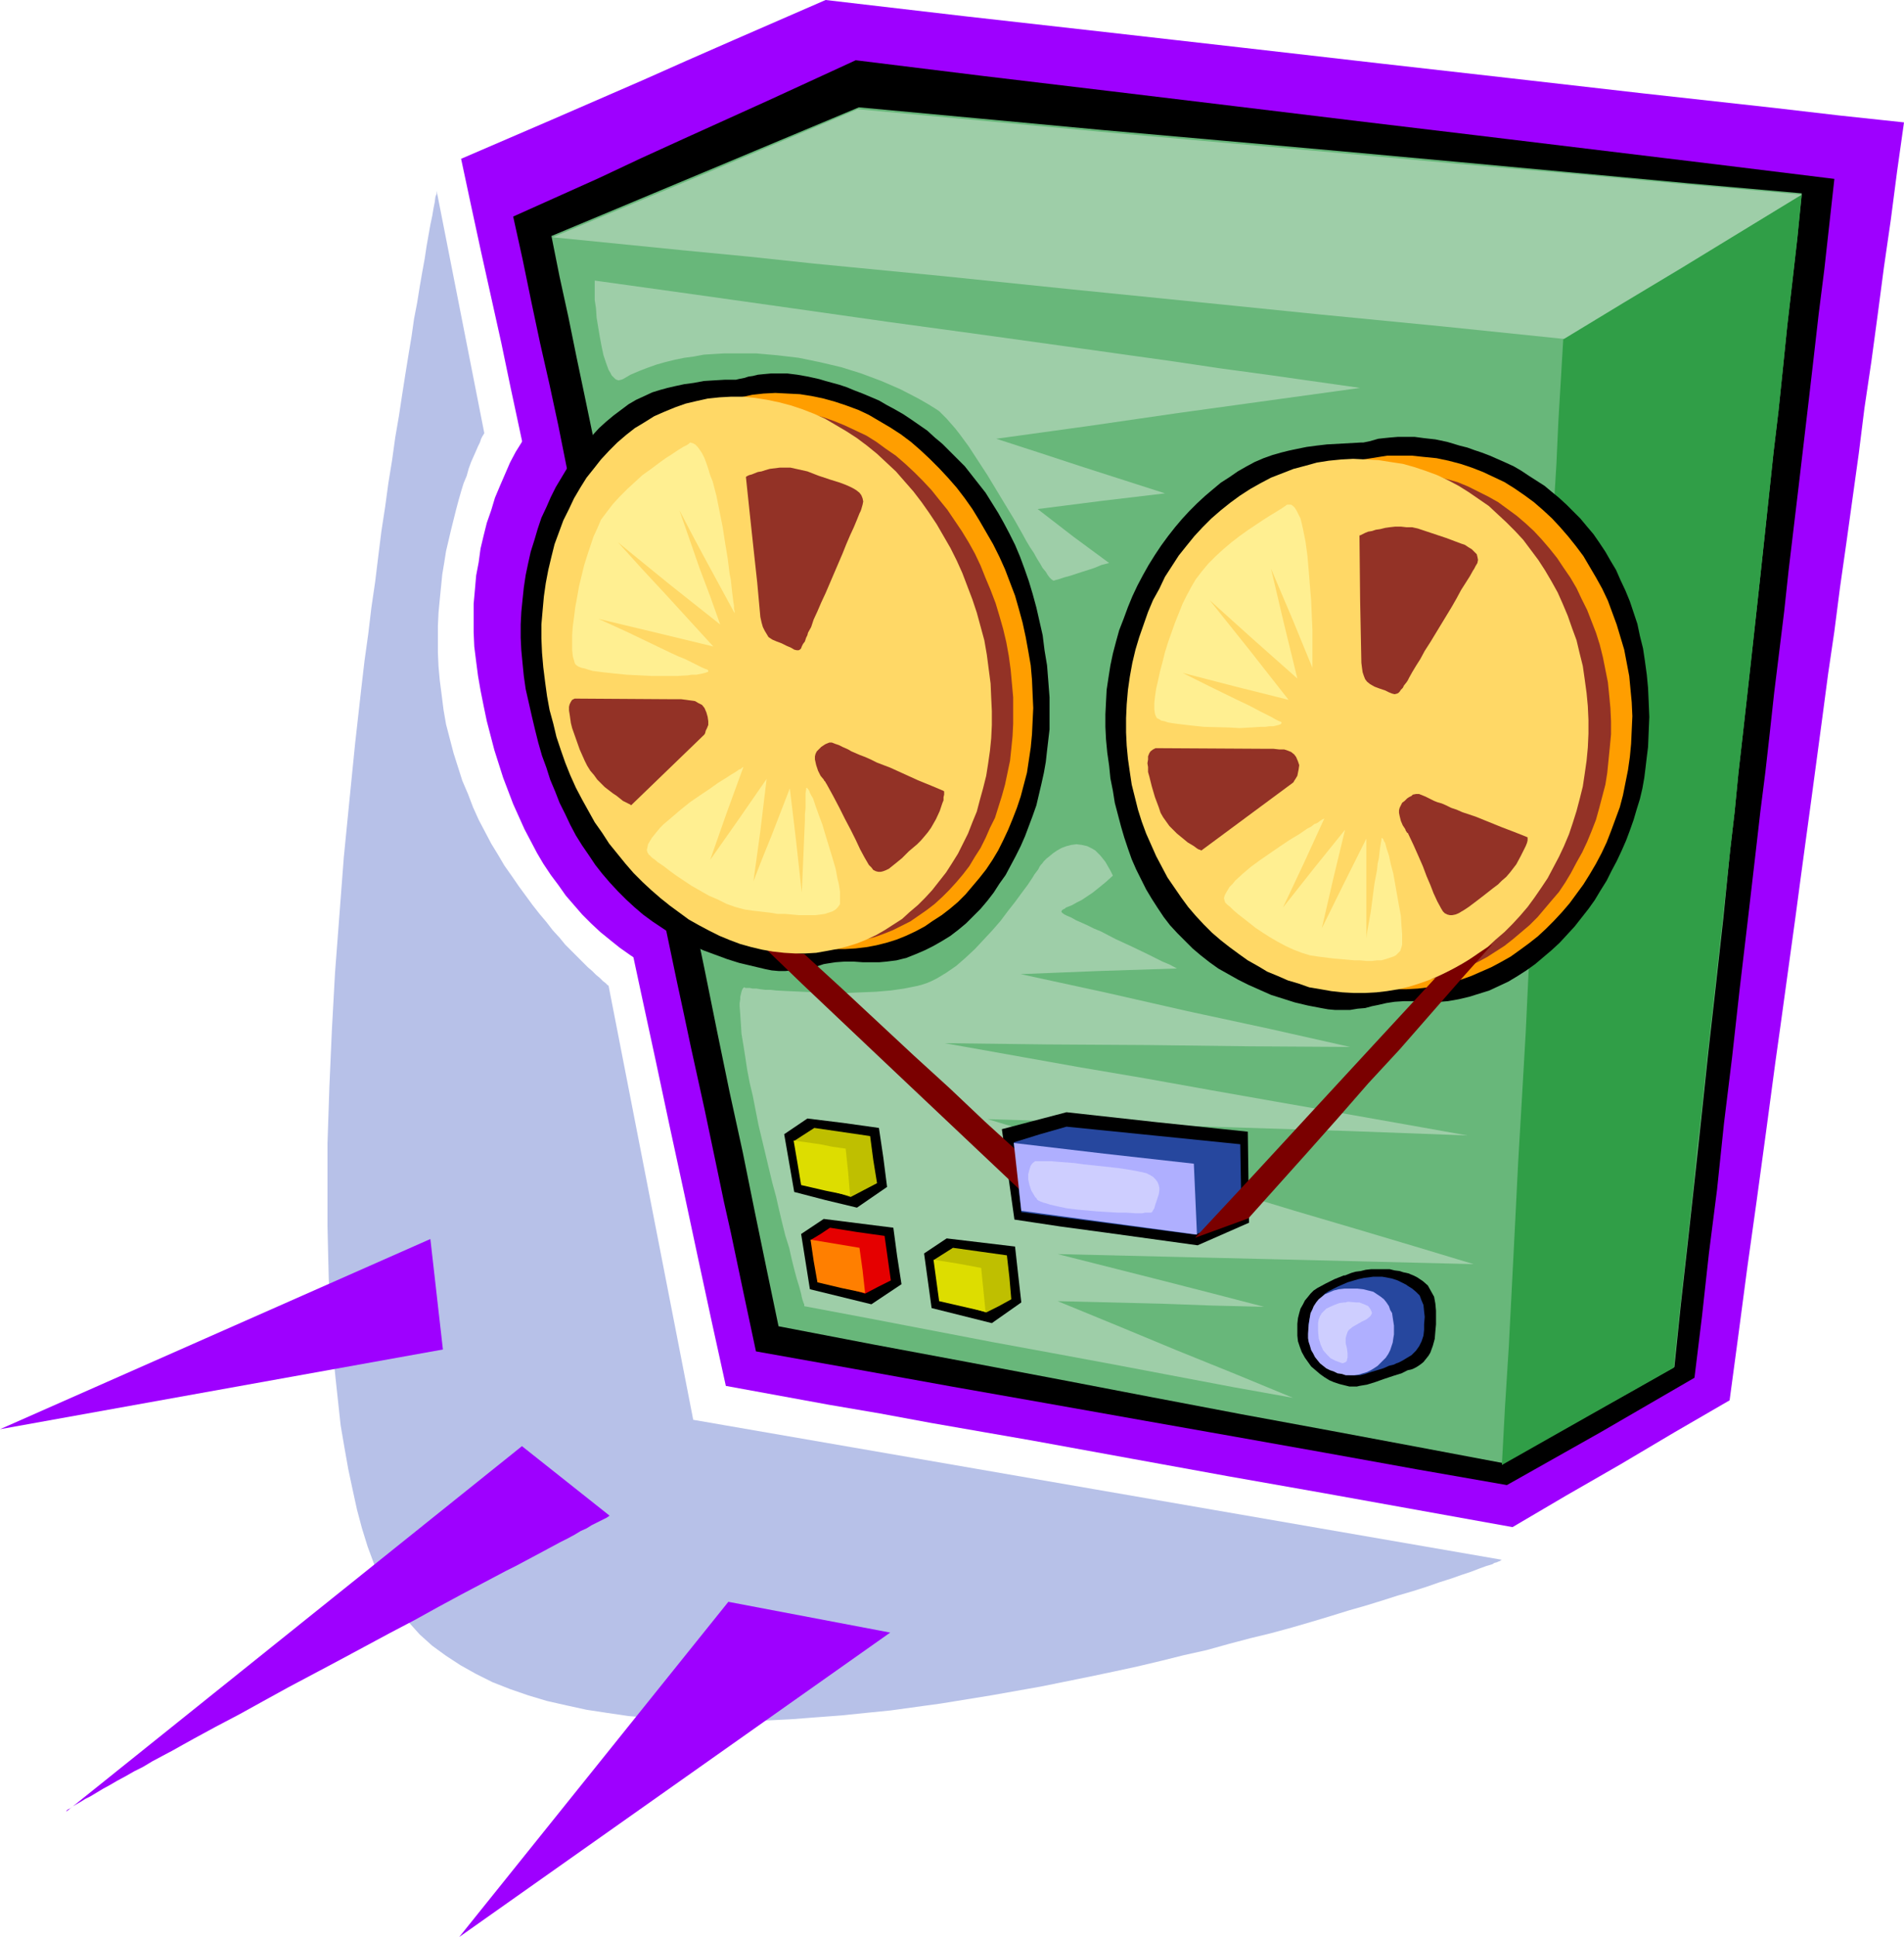
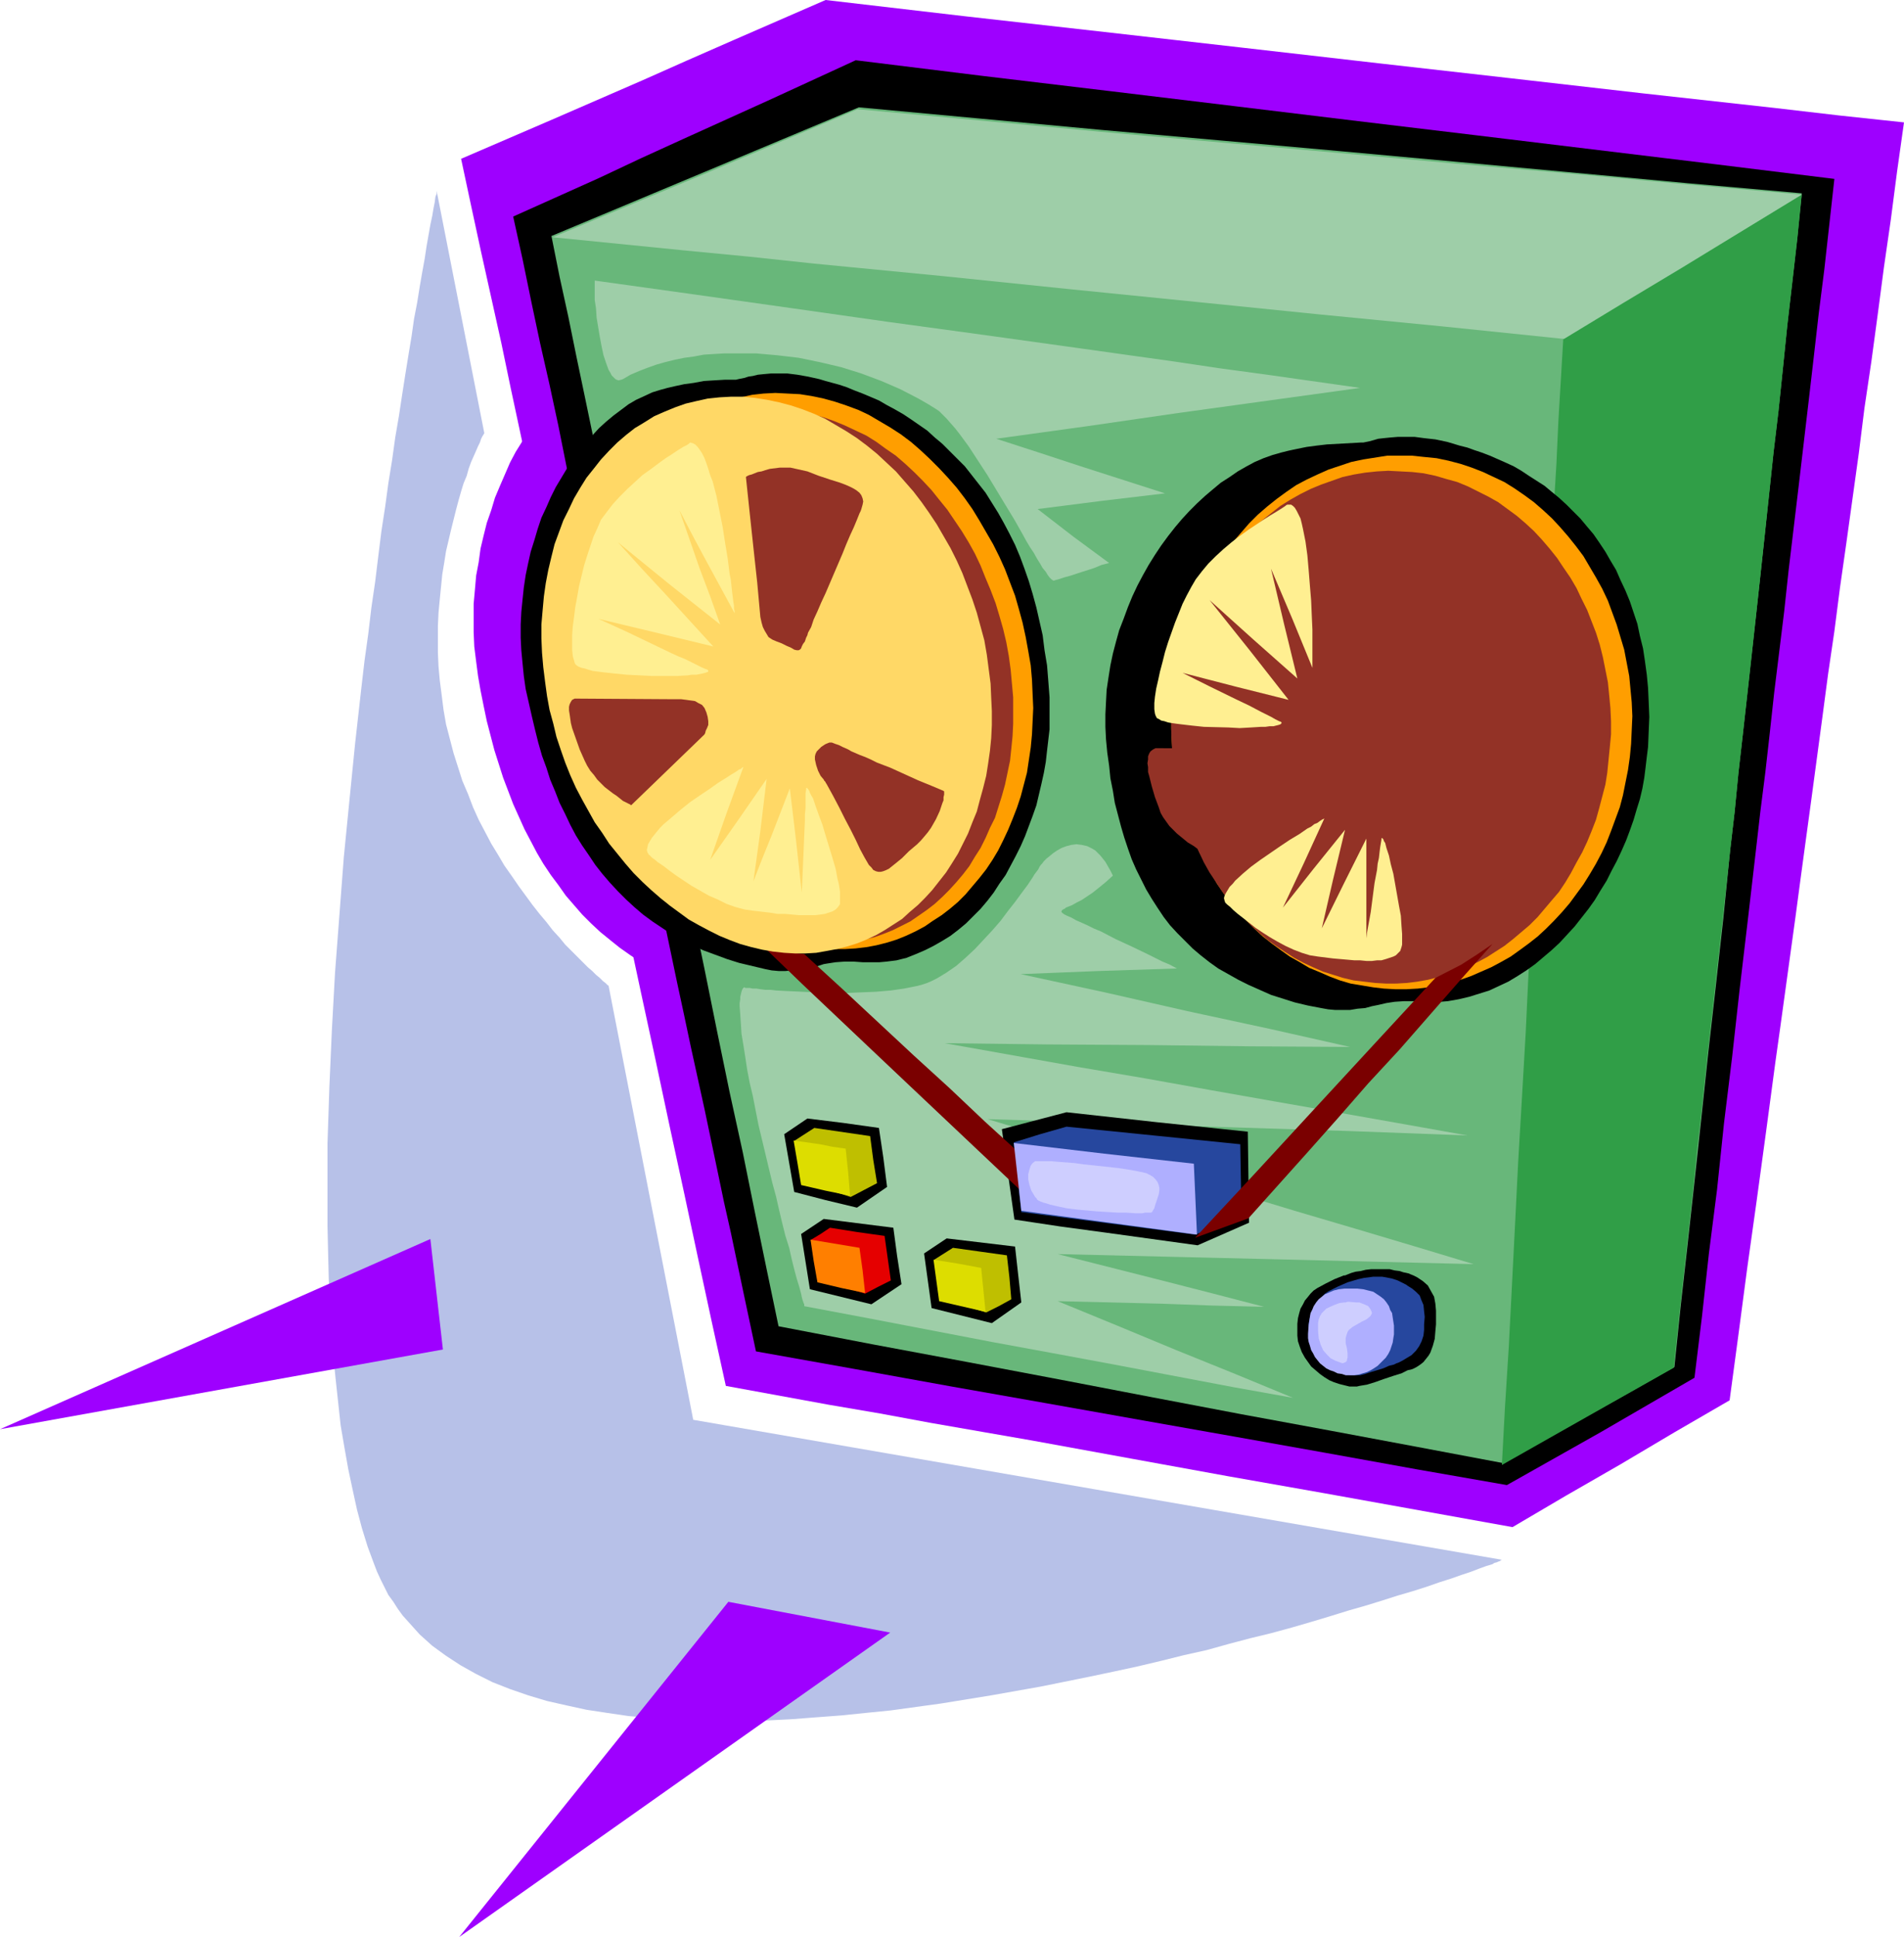
<svg xmlns="http://www.w3.org/2000/svg" xmlns:ns1="http://sodipodi.sourceforge.net/DTD/sodipodi-0.dtd" xmlns:ns2="http://www.inkscape.org/namespaces/inkscape" version="1.0" width="129.766mm" height="131.946mm" id="svg49" ns1:docname="Reel-to-Reel 8.wmf">
  <ns1:namedview id="namedview49" pagecolor="#ffffff" bordercolor="#000000" borderopacity="0.25" ns2:showpageshadow="2" ns2:pageopacity="0.0" ns2:pagecheckerboard="0" ns2:deskcolor="#d1d1d1" ns2:document-units="mm" />
  <defs id="defs1">
    <pattern id="WMFhbasepattern" patternUnits="userSpaceOnUse" width="6" height="6" x="0" y="0" />
  </defs>
  <path style="fill:#9e00ff;fill-opacity:1;fill-rule:evenodd;stroke:none" d="m 217.513,91.95 2.262,0.97 2.262,1.131 2.424,1.131 2.262,1.293 2.262,1.454 2.262,1.454 2.262,1.616 2.262,1.778 2.101,1.939 2.262,1.939 2.101,2.101 2.101,2.101 2.101,2.424 1.939,2.424 1.939,2.424 1.778,2.747 1.939,2.747 1.616,2.909 1.778,2.909 1.616,3.232 1.454,3.232 1.454,3.232 1.293,3.555 1.293,3.555 0.97,3.878 1.131,3.717 0.97,4.04 0.646,4.202 0.808,4.202 0.485,4.363 0.485,4.525 0.323,4.525 v 3.07 3.07 3.07 l -0.323,3.07 -0.323,3.232 -0.323,3.07 -0.485,3.232 -0.646,3.07 -0.808,3.07 -0.808,3.07 -0.97,3.07 -0.97,2.909 -1.131,2.909 -1.293,2.909 -1.293,2.747 -1.293,2.747 -1.616,2.586 -1.454,2.586 -1.778,2.586 -1.778,2.262 -1.778,2.262 -2.101,2.101 -1.939,1.939 -2.101,1.939 -2.262,1.778 -2.262,1.454 -2.424,1.454 -2.424,1.293 -2.424,0.97 -2.747,0.97 -2.747,0.646 -2.747,0.646 -1.939,0.162 h -2.262 l -2.424,-0.162 h -2.586 -2.424 l -2.586,0.162 -2.262,0.323 -1.131,0.162 -0.97,0.323 -1.778,0.485 -1.778,0.485 -1.939,0.323 -1.939,0.323 -1.939,0.162 -2.101,-0.162 -1.778,-0.162 -1.778,-0.323 -3.717,-0.808 -3.555,-0.97 -3.394,-0.97 -3.394,-1.293 -3.232,-1.293 -3.07,-1.454 -3.07,-1.454 -2.909,-1.616 -2.747,-1.778 -2.747,-1.939 -2.424,-1.939 -2.586,-2.101 -2.424,-2.262 -2.262,-2.262 -2.101,-2.424 -2.101,-2.424 -1.939,-2.747 -1.939,-2.586 -1.939,-2.909 -1.616,-2.747 -1.616,-3.07 -1.616,-3.07 -1.454,-3.232 -1.454,-3.232 -1.293,-3.394 -1.293,-3.394 -1.131,-3.555 -1.131,-3.555 -0.97,-3.717 -0.97,-3.717 -0.808,-3.878 -0.808,-4.04 -0.646,-3.717 -0.485,-3.717 -0.485,-3.878 -0.162,-3.717 v -3.717 -3.555 l 0.323,-3.555 0.323,-3.717 0.646,-3.394 0.485,-3.555 0.808,-3.394 0.808,-3.232 1.131,-3.232 0.97,-3.232 1.293,-3.07 2.586,-5.979 1.454,-2.747 1.616,-2.586 1.616,-2.586 1.778,-2.424 1.778,-2.424 1.939,-2.262 1.939,-1.939 1.939,-1.939 1.939,-1.939 2.101,-1.454 2.262,-1.616 2.101,-1.293 2.262,-1.131 2.101,-0.97 2.424,-0.808 1.939,-0.646 2.262,-0.646 2.586,-0.485 2.586,-0.323 2.747,-0.485 2.909,-0.323 3.07,-0.162 h 3.07 0.646 l 0.808,-0.162 0.97,-0.323 1.131,-0.323 1.293,-0.323 1.454,-0.162 1.616,-0.323 1.939,-0.162 h 2.262 l 2.424,0.162 2.586,0.162 1.616,0.323 1.454,0.162 1.616,0.485 1.778,0.323 1.778,0.485 1.939,0.646 1.939,0.485 1.939,0.808 2.262,0.808 z" id="path1" />
  <path style="fill:#9e00ff;fill-opacity:1;fill-rule:evenodd;stroke:none" d="m 212.665,0 -23.755,10.342 -11.797,5.171 -11.635,5.171 -23.432,10.181 -23.27,10.019 2.586,12.12 2.586,11.958 2.586,11.635 2.586,11.635 2.424,11.635 2.424,11.312 2.424,11.312 2.424,11.15 2.424,10.989 2.262,10.989 2.424,10.665 2.262,10.665 2.262,10.504 2.262,10.504 2.262,10.342 2.101,10.019 4.04,18.584 3.878,18.099 3.878,17.937 3.717,17.453 3.717,17.129 3.555,16.645 3.555,16.483 3.555,16.16 26.502,4.848 13.251,2.262 13.09,2.424 26.018,4.525 25.694,4.686 24.886,4.525 24.725,4.363 24.24,4.363 24.24,4.363 13.736,-8.08 14.059,-8.08 13.898,-8.242 14.221,-8.242 2.262,-16.806 2.262,-17.129 2.424,-17.291 2.424,-17.776 2.424,-18.099 1.293,-9.211 1.293,-9.373 1.293,-9.373 1.293,-9.373 1.293,-9.696 1.293,-9.534 1.454,-10.665 1.454,-10.827 1.454,-10.827 1.454,-10.989 1.616,-10.989 1.454,-11.312 1.616,-11.312 1.616,-11.635 1.616,-11.635 1.454,-11.635 1.778,-11.958 1.616,-11.958 1.616,-12.281 1.778,-12.281 1.616,-12.443 1.778,-12.605 L 473.811,29.734 457.166,27.795 423.553,24.078 389.617,20.2 355.358,16.321 320.129,12.281 284.577,8.242 248.702,4.202 Z" id="path2" />
  <path style="fill:#000000;fill-opacity:1;fill-rule:evenodd;stroke:none" d="m 220.422,15.513 -22.139,10.181 -22.139,10.019 -10.989,5.01 -10.989,5.171 -21.978,9.858 2.424,10.989 2.262,10.989 2.262,10.666 2.424,10.666 2.262,10.504 2.101,10.504 2.262,10.342 2.262,10.181 2.101,10.181 2.101,9.858 2.262,10.019 1.939,9.696 2.101,9.858 2.101,9.534 2.101,9.534 1.939,9.373 3.717,17.129 3.555,16.968 1.778,8.242 1.778,8.403 3.555,16.16 3.394,16.16 1.616,7.757 1.778,7.918 3.232,15.352 3.232,15.19 25.371,4.525 25.048,4.525 24.725,4.363 24.563,4.363 23.755,4.202 23.594,4.202 23.27,4.202 23.109,4.04 24.078,-13.574 24.24,-14.059 1.939,-15.837 1.778,-16.16 2.101,-16.483 1.778,-16.968 2.101,-17.129 1.939,-17.453 2.101,-17.776 2.101,-18.099 1.131,-9.858 1.293,-10.181 1.131,-10.019 1.131,-10.342 1.293,-10.504 1.293,-10.504 1.131,-10.504 1.293,-10.827 1.293,-10.827 1.293,-10.989 1.293,-10.989 1.293,-11.15 1.293,-11.312 1.454,-11.473 1.293,-11.635 1.293,-11.635 -30.219,-3.717 -30.704,-3.717 -30.704,-3.717 -31.027,-3.717 -31.997,-3.878 -32.158,-3.878 -32.482,-3.878 z" id="path3" />
  <path style="fill:#68b77a;fill-opacity:1;fill-rule:evenodd;stroke:none" d="m 221.23,27.633 -39.754,16.645 -39.43,16.483 2.101,10.504 2.262,10.342 2.101,10.342 2.101,10.019 4.202,20.2 2.101,9.858 2.101,9.696 1.939,9.696 2.101,9.696 3.878,18.907 3.878,18.422 1.939,9.211 1.778,9.05 3.555,16.483 3.394,16.321 3.232,15.998 3.232,15.675 3.394,15.513 3.07,15.19 3.07,14.867 3.07,14.705 24.402,4.686 24.24,4.525 23.917,4.525 23.594,4.525 22.947,4.363 22.786,4.202 22.462,4.202 22.301,4.202 21.978,-12.281 10.989,-6.141 11.15,-6.302 1.616,-15.675 1.778,-15.837 1.778,-16.16 1.778,-16.483 1.778,-16.806 1.939,-17.129 1.939,-17.453 1.778,-17.776 1.131,-9.696 0.97,-10.019 1.131,-9.858 1.131,-10.181 1.131,-10.181 1.131,-10.181 1.131,-10.342 1.131,-10.504 1.131,-10.665 1.131,-10.666 1.293,-10.827 1.131,-10.827 1.131,-11.15 1.293,-11.15 1.293,-11.312 1.131,-11.312 -29.25,-2.586 -29.573,-2.747 -29.734,-2.747 -30.058,-2.747 -30.704,-2.747 -31.027,-2.747 -31.189,-2.909 z" id="path4" />
  <path style="fill:#9ecea8;fill-opacity:1;fill-rule:evenodd;stroke:none" d="m 191.657,254.194 h 0.162 l 0.162,0.162 h 0.485 0.646 l 0.808,0.162 h 0.97 l 0.97,0.162 1.293,0.162 h 1.293 l 1.454,0.162 3.07,0.162 3.555,0.162 3.555,0.162 3.878,0.162 h 4.04 l 3.878,-0.162 3.878,-0.162 3.717,-0.323 3.394,-0.485 1.616,-0.323 1.616,-0.323 1.293,-0.323 1.454,-0.485 1.131,-0.485 1.293,-0.646 2.424,-1.454 2.586,-1.778 2.424,-2.101 2.424,-2.262 2.262,-2.424 2.262,-2.424 2.101,-2.424 1.939,-2.586 1.778,-2.262 1.778,-2.424 1.454,-1.939 1.293,-1.939 0.485,-0.808 0.485,-0.646 0.485,-0.646 0.323,-0.646 0.323,-0.485 0.323,-0.323 0.485,-0.646 0.646,-0.646 0.808,-0.646 0.97,-0.808 0.97,-0.646 1.131,-0.646 1.293,-0.485 1.293,-0.323 1.293,-0.162 1.293,0.162 1.454,0.323 1.293,0.646 0.808,0.485 0.646,0.646 0.646,0.646 0.646,0.808 0.646,0.808 0.646,1.131 0.646,1.131 0.646,1.293 -1.778,1.616 -1.778,1.454 -1.616,1.293 -1.454,0.97 -1.454,0.97 -1.293,0.646 -1.131,0.646 -0.808,0.323 -0.808,0.323 -0.323,0.323 h -0.162 l -0.485,0.323 -0.162,0.323 v 0.162 l 0.323,0.323 0.485,0.323 0.646,0.323 1.131,0.485 1.131,0.646 1.454,0.646 1.454,0.646 1.616,0.808 1.939,0.808 3.717,1.939 4.202,1.939 4.04,1.939 3.878,1.939 1.939,0.808 1.778,0.97 -20.038,0.646 -20.2,0.808 21.654,4.686 21.331,4.848 10.504,2.262 10.504,2.262 20.846,4.686 -25.856,-0.162 -26.018,-0.323 -26.179,-0.162 -26.341,-0.323 34.421,6.141 17.13,2.909 17.13,3.07 16.483,2.909 16.645,2.909 16.483,2.909 16.322,2.909 -30.381,-1.131 -30.704,-0.97 -15.514,-0.485 -15.675,-0.646 -31.35,-0.97 16.322,4.848 15.998,4.848 15.998,4.848 15.837,4.525 15.514,4.686 15.352,4.525 15.19,4.525 15.029,4.525 -26.502,-0.646 -26.502,-0.646 -13.413,-0.323 -13.574,-0.323 -27.149,-0.646 26.826,6.787 13.251,3.394 13.09,3.394 -13.251,-0.323 -13.251,-0.485 -26.664,-0.646 15.352,6.302 15.19,6.302 7.595,3.07 7.595,3.07 14.867,6.141 -15.352,-2.747 -15.352,-2.909 -15.352,-2.909 -15.675,-2.909 -15.837,-2.909 -15.998,-3.07 -15.998,-3.07 -16.322,-3.07 v 0 -0.162 -0.323 l -0.162,-0.323 -0.162,-0.485 -0.162,-0.485 -0.162,-0.646 -0.162,-0.808 -0.485,-1.778 -0.646,-2.101 -0.646,-2.424 -0.646,-2.586 -0.646,-2.909 -0.97,-3.07 -0.808,-3.232 -0.808,-3.394 -0.808,-3.555 -0.97,-3.555 -1.778,-7.434 -1.778,-7.434 -1.454,-7.434 -0.808,-3.394 -0.646,-3.394 -0.485,-3.232 -0.485,-3.07 -0.485,-2.909 -0.162,-2.586 -0.162,-2.424 -0.162,-2.101 v -0.808 l 0.162,-0.97 v -0.646 l 0.162,-0.646 0.162,-0.646 0.162,-0.485 0.162,-0.323 z" id="path5" />
  <path style="fill:#000000;fill-opacity:1;fill-rule:evenodd;stroke:none" d="m 346.147,328.368 h 0.162 0.162 l 0.808,-0.323 0.808,-0.323 1.131,-0.323 1.293,-0.162 1.293,-0.323 1.454,-0.162 h 1.293 1.778 1.616 l 1.293,0.323 1.293,0.162 0.97,0.323 0.808,0.162 0.646,0.162 0.323,0.162 0.808,0.323 0.97,0.485 1.454,0.97 1.293,1.131 0.808,1.454 0.808,1.454 0.323,1.778 0.162,1.778 v 1.939 1.616 l -0.162,1.778 -0.162,1.939 -0.485,1.778 -0.646,1.778 -0.485,0.808 -0.646,0.808 -0.646,0.808 -0.808,0.646 -0.97,0.646 -0.97,0.485 -0.485,0.162 -0.808,0.162 -0.646,0.323 -0.97,0.485 -2.101,0.646 -2.424,0.808 -2.262,0.808 -2.101,0.646 -0.97,0.162 -0.97,0.162 -0.646,0.162 h -0.485 -1.454 l -1.293,-0.323 -1.293,-0.323 -1.454,-0.485 -1.131,-0.485 -1.293,-0.808 -1.131,-0.808 -1.131,-0.97 -1.131,-0.97 -0.808,-1.131 -0.808,-1.131 -0.808,-1.454 -0.485,-1.293 -0.485,-1.454 -0.162,-1.454 v -1.616 -1.454 l 0.162,-1.454 0.323,-1.293 0.323,-1.131 0.646,-1.131 0.485,-0.97 0.808,-0.97 0.646,-0.808 0.808,-0.808 0.97,-0.646 2.101,-1.131 2.262,-1.131 z" id="path6" />
  <path style="fill:#000000;fill-opacity:1;fill-rule:evenodd;stroke:none" d="m 274.72,286.353 -16.645,4.363 1.616,11.797 1.616,11.473 11.797,1.778 11.958,1.616 23.432,3.232 6.626,-2.909 6.626,-2.909 -0.162,-11.635 -0.162,-11.797 -23.27,-2.424 z" id="path7" />
  <path style="fill:#000000;fill-opacity:1;fill-rule:evenodd;stroke:none" d="m 212.181,313.824 -5.818,3.878 1.131,7.11 1.131,7.11 15.837,3.878 7.757,-5.171 -1.131,-7.272 -0.97,-7.272 z" id="path8" />
  <path style="fill:#000000;fill-opacity:1;fill-rule:evenodd;stroke:none" d="m 207.979,287.969 -5.979,4.04 1.293,7.434 1.293,7.434 8.08,2.101 8.08,1.939 7.757,-5.333 -0.97,-7.595 -1.131,-7.595 -9.211,-1.293 z" id="path9" />
  <path style="fill:#000000;fill-opacity:1;fill-rule:evenodd;stroke:none" d="m 243.854,318.834 -5.818,3.878 1.939,14.059 15.514,3.878 7.595,-5.333 -0.808,-7.11 -0.808,-7.272 z" id="path10" />
  <path style="fill:#26479e;fill-opacity:1;fill-rule:evenodd;stroke:none" d="m 274.72,290.069 -6.787,1.939 -6.787,2.101 0.97,9.05 0.97,8.888 22.462,2.909 22.301,2.909 5.979,-2.262 5.979,-2.262 -0.162,-9.373 -0.162,-9.373 -22.301,-2.262 z" id="path11" />
  <path style="fill:#e50000;fill-opacity:1;fill-rule:evenodd;stroke:none" d="m 213.797,316.087 -2.424,1.616 -2.424,1.454 2.101,10.342 11.797,3.555 3.394,-1.778 3.232,-1.616 -1.616,-11.473 -6.949,-0.97 z" id="path12" />
  <path style="fill:#bfbf00;fill-opacity:1;fill-rule:evenodd;stroke:none" d="m 209.757,290.393 -5.01,3.232 1.131,5.333 0.97,5.333 12.282,3.878 3.394,-1.778 3.394,-1.778 -0.97,-5.979 -0.808,-6.141 z" id="path13" />
  <path style="fill:#bfbf00;fill-opacity:1;fill-rule:evenodd;stroke:none" d="m 245.47,321.258 -4.848,3.07 0.97,5.01 0.808,5.01 5.818,1.778 5.818,1.778 3.232,-1.616 3.232,-1.778 -0.485,-5.656 -0.646,-5.656 -6.949,-0.97 z" id="path14" />
  <path style="fill:#000000;fill-opacity:1;fill-rule:evenodd;stroke:none" d="m 222.2,101.322 4.202,1.778 1.939,1.131 2.101,1.131 2.262,1.293 1.939,1.293 2.101,1.454 2.101,1.454 1.939,1.778 1.939,1.616 1.939,1.939 1.939,1.939 1.939,1.939 1.778,2.262 1.778,2.262 1.778,2.262 1.616,2.586 1.616,2.586 1.454,2.586 1.454,2.747 1.454,2.909 1.293,3.07 1.131,3.07 1.131,3.232 0.97,3.232 0.97,3.555 0.808,3.555 0.808,3.555 0.485,3.878 0.646,3.878 0.323,4.04 0.323,4.202 v 2.747 2.747 2.747 l -0.323,2.747 -0.323,2.747 -0.323,2.909 -0.485,2.747 -0.646,2.909 -0.646,2.747 -0.646,2.747 -0.97,2.747 -0.97,2.586 -0.97,2.586 -1.131,2.586 -1.293,2.586 -1.293,2.424 -1.293,2.424 -1.616,2.262 -1.454,2.262 -1.616,2.101 -1.778,2.101 -1.778,1.778 -1.939,1.939 -1.939,1.616 -2.101,1.616 -2.101,1.293 -2.262,1.293 -2.262,1.131 -2.262,0.97 -2.424,0.97 -2.586,0.646 -2.586,0.323 -1.778,0.162 h -2.101 -2.262 l -2.262,-0.162 h -2.424 l -2.262,0.162 -2.101,0.323 -0.97,0.162 -0.97,0.323 -1.616,0.485 -1.616,0.323 -1.778,0.323 -1.939,0.162 -1.939,0.162 h -1.778 l -1.778,-0.162 -1.616,-0.323 -3.394,-0.808 -3.394,-0.808 -3.07,-0.97 -3.07,-1.131 -3.07,-1.131 -2.747,-1.293 -2.747,-1.454 -2.747,-1.454 -2.424,-1.616 -2.424,-1.616 -2.424,-1.778 -2.262,-1.939 -2.101,-1.939 -2.101,-2.101 -2.101,-2.262 -1.939,-2.262 -1.778,-2.262 -1.616,-2.424 -1.778,-2.586 -1.616,-2.586 -1.454,-2.747 -1.293,-2.747 -1.454,-2.909 -1.131,-2.909 -1.293,-3.07 -0.97,-3.07 -1.131,-3.07 -0.97,-3.394 -0.808,-3.232 -0.808,-3.394 -0.808,-3.555 -0.808,-3.555 -0.485,-3.394 -0.323,-3.232 -0.323,-3.394 -0.162,-3.232 v -3.394 l 0.162,-3.232 0.323,-3.232 0.323,-3.07 0.485,-3.232 0.646,-3.07 0.646,-2.909 0.97,-3.07 0.808,-2.747 0.97,-2.909 1.293,-2.747 1.131,-2.586 1.293,-2.586 1.454,-2.424 1.454,-2.424 1.454,-2.262 1.616,-2.262 1.616,-1.939 1.778,-1.939 1.778,-1.939 1.778,-1.616 1.939,-1.616 1.939,-1.454 1.939,-1.454 1.939,-1.131 2.101,-0.97 2.101,-0.97 2.101,-0.646 1.778,-0.485 2.101,-0.485 2.262,-0.485 2.424,-0.323 2.586,-0.485 2.586,-0.162 2.747,-0.162 h 2.909 l 0.646,-0.162 0.808,-0.162 0.808,-0.162 0.97,-0.323 1.131,-0.162 1.293,-0.323 1.616,-0.162 1.778,-0.162 h 1.939 2.262 l 2.586,0.323 2.747,0.485 1.454,0.323 1.454,0.323 1.616,0.485 1.778,0.485 1.778,0.485 1.939,0.646 1.939,0.808 z" id="path15" />
  <path style="fill:#7a0000;fill-opacity:1;fill-rule:evenodd;stroke:none" d="m 207.171,245.63 -4.848,-0.485 -4.686,-0.485 9.05,8.726 9.05,8.565 9.05,8.565 8.888,8.403 8.726,8.242 8.726,8.242 8.565,8.08 8.565,8.08 12.282,1.939 -8.888,-8.242 -8.888,-8.242 -9.05,-8.242 -9.05,-8.565 -9.211,-8.403 -9.373,-8.726 -9.373,-8.726 z" id="path16" />
  <path style="fill:#309e47;fill-opacity:1;fill-rule:evenodd;stroke:none" d="m 402.707,86.94 -0.646,10.827 -0.646,10.827 -0.485,10.666 -0.646,10.665 -0.485,10.342 -0.646,10.504 -0.485,10.181 -0.485,10.181 -0.646,10.181 -0.485,9.858 -0.646,9.858 -0.485,9.696 -0.485,9.696 -0.485,9.534 -0.485,9.534 -0.646,9.211 -0.808,17.129 -0.97,16.806 -0.97,16.483 -0.808,16.16 -0.808,15.837 -0.808,15.675 -0.97,15.352 -0.808,15.029 21.978,-12.443 11.15,-6.302 11.15,-6.302 1.616,-15.513 1.778,-15.998 1.778,-16.16 0.808,-8.242 0.97,-8.242 1.778,-16.806 1.939,-17.129 1.939,-17.453 1.939,-17.776 1.131,-9.696 0.97,-9.858 1.131,-10.019 1.131,-10.019 1.131,-10.181 1.131,-10.342 1.131,-10.342 1.131,-10.504 1.131,-10.504 1.131,-10.665 1.293,-10.827 1.131,-10.989 1.131,-10.989 1.293,-11.15 1.293,-11.312 1.131,-11.312 -15.514,9.373 -15.352,9.211 -15.352,9.05 z" id="path17" />
  <path style="fill:#000000;fill-opacity:1;fill-rule:evenodd;stroke:none" d="m 383.8,117.321 4.04,1.778 2.101,0.97 1.939,1.131 1.939,1.293 4.04,2.586 1.939,1.616 1.778,1.454 1.939,1.778 1.778,1.778 1.778,1.778 1.616,1.939 1.778,2.101 1.454,2.101 1.616,2.424 1.293,2.262 1.454,2.424 1.131,2.586 1.293,2.747 1.131,2.747 0.97,2.909 0.97,2.909 0.646,3.07 0.808,3.232 0.485,3.232 0.485,3.555 0.323,3.394 0.162,3.555 0.162,3.878 -0.162,3.878 -0.162,3.878 -0.323,2.586 -0.323,2.747 -0.323,2.586 -0.485,2.747 -0.646,2.747 -0.808,2.586 -0.808,2.747 -0.97,2.747 -0.97,2.586 -1.131,2.586 -1.293,2.747 -1.293,2.424 -1.293,2.586 -1.616,2.586 -1.454,2.424 -1.616,2.262 -1.778,2.262 -1.778,2.262 -1.939,2.101 -1.939,2.101 -2.101,1.939 -2.101,1.778 -2.101,1.778 -2.262,1.616 -2.262,1.454 -2.424,1.454 -2.424,1.131 -2.424,1.131 -2.586,0.808 -2.586,0.808 -2.747,0.646 -2.747,0.485 -1.939,0.162 h -2.101 l -4.848,-0.162 h -2.424 l -2.424,0.162 -2.101,0.323 -2.101,0.485 -1.616,0.323 -1.778,0.485 -1.939,0.162 -1.939,0.323 h -1.939 -1.939 l -1.778,-0.162 -1.778,-0.323 -3.394,-0.646 -3.394,-0.808 -3.07,-0.97 -3.07,-0.97 -2.909,-1.293 -2.909,-1.293 -2.586,-1.293 -2.586,-1.454 -2.586,-1.454 -2.262,-1.616 -2.262,-1.778 -2.101,-1.778 -1.939,-1.939 -1.939,-1.939 -1.939,-2.101 -1.616,-2.101 -1.616,-2.424 -1.454,-2.262 -1.454,-2.424 -1.293,-2.586 -1.293,-2.586 -1.131,-2.586 -0.97,-2.747 -0.97,-2.909 -0.808,-2.747 -0.808,-3.07 -0.808,-3.07 -0.485,-3.07 -0.646,-3.232 -0.323,-3.232 -0.485,-3.394 -0.323,-3.394 -0.162,-3.232 v -3.232 l 0.162,-3.232 0.162,-3.07 0.485,-3.232 0.485,-3.07 0.646,-3.07 0.808,-3.07 0.808,-2.909 1.131,-2.909 1.131,-3.07 1.131,-2.747 1.293,-2.747 1.454,-2.747 1.454,-2.586 1.616,-2.586 1.616,-2.424 1.778,-2.424 1.778,-2.262 1.778,-2.101 1.939,-2.101 1.939,-1.939 2.101,-1.939 2.101,-1.778 1.939,-1.616 2.262,-1.454 2.101,-1.454 2.262,-1.293 2.101,-1.131 2.262,-0.97 2.262,-0.808 2.262,-0.646 1.939,-0.485 2.262,-0.485 2.424,-0.485 2.424,-0.323 2.747,-0.323 2.909,-0.162 2.909,-0.162 2.909,-0.162 h 0.646 l 0.808,-0.162 0.808,-0.162 1.131,-0.323 1.131,-0.323 1.454,-0.162 1.616,-0.162 1.939,-0.162 h 1.939 2.424 l 2.424,0.323 2.909,0.323 3.07,0.646 1.616,0.485 1.616,0.485 1.939,0.485 1.778,0.646 1.939,0.646 z" id="path18" />
  <path style="fill:#ff9e00;fill-opacity:1;fill-rule:evenodd;stroke:none" d="m 363.761,117.321 3.07,0.323 3.232,0.323 3.07,0.646 3.07,0.808 2.909,0.97 2.909,1.131 2.747,1.293 2.747,1.293 2.586,1.616 2.586,1.778 2.424,1.778 2.424,2.101 2.262,2.101 2.101,2.262 2.101,2.424 1.939,2.424 1.939,2.586 1.616,2.747 1.616,2.747 1.616,2.909 1.454,3.07 1.131,3.07 1.131,3.07 0.97,3.232 0.97,3.232 0.646,3.394 0.646,3.394 0.323,3.394 0.323,3.394 0.162,3.555 -0.162,3.555 -0.162,3.555 -0.323,3.394 -0.485,3.394 -0.646,3.232 -0.646,3.232 -0.808,3.07 -1.131,3.07 -1.131,3.07 -1.131,2.909 -1.293,2.747 -1.454,2.747 -1.616,2.747 -1.616,2.586 -1.778,2.424 -1.778,2.424 -1.939,2.262 -2.101,2.262 -2.101,2.101 -2.101,1.939 -2.262,1.778 -2.424,1.778 -2.262,1.616 -2.586,1.454 -2.424,1.293 -2.586,1.131 -2.586,1.131 -2.747,0.97 -2.586,0.808 -2.747,0.646 -2.909,0.485 -2.747,0.323 -2.909,0.162 h -2.909 l -2.909,-0.162 -2.747,-0.323 -2.909,-0.485 -2.909,-0.485 -2.747,-0.808 -2.586,-0.97 -2.586,-1.131 -2.747,-1.131 -2.424,-1.454 -2.586,-1.454 -2.262,-1.616 -2.424,-1.778 -2.262,-1.778 -2.101,-1.939 -2.101,-2.101 -1.939,-2.262 -1.939,-2.262 -1.939,-2.424 -1.778,-2.586 -1.454,-2.586 -1.616,-2.747 -1.454,-2.747 -1.293,-2.909 -1.131,-2.909 -0.97,-3.07 -0.97,-3.07 -0.808,-3.232 -0.808,-3.232 -0.485,-3.232 -0.485,-3.394 -0.162,-3.394 -0.162,-3.394 v -3.717 l 0.162,-3.555 0.323,-3.555 0.646,-3.555 0.646,-3.555 0.808,-3.394 0.97,-3.232 0.97,-3.232 1.293,-3.232 1.293,-3.07 1.616,-2.909 1.616,-2.909 1.616,-2.747 1.939,-2.747 1.939,-2.586 2.101,-2.424 2.101,-2.424 2.262,-2.262 2.424,-2.101 2.424,-1.939 2.424,-1.778 2.586,-1.778 2.747,-1.454 2.747,-1.293 2.909,-1.293 2.909,-0.97 2.909,-0.97 3.07,-0.646 3.07,-0.485 3.07,-0.485 h 3.232 z" id="path19" />
  <path style="fill:#933226;fill-opacity:1;fill-rule:evenodd;stroke:none" d="m 360.691,121.361 3.07,0.162 2.909,0.323 3.07,0.646 2.747,0.808 2.909,0.808 2.747,1.131 2.586,1.293 2.586,1.293 2.586,1.454 2.424,1.778 2.424,1.778 2.262,1.939 2.101,1.939 2.101,2.262 1.939,2.262 1.939,2.424 1.616,2.424 1.778,2.586 1.616,2.747 1.293,2.747 1.454,2.909 1.131,2.909 1.131,2.909 0.97,3.07 0.808,3.232 0.646,3.232 0.646,3.232 0.323,3.232 0.323,3.394 0.162,3.394 v 3.394 l -0.323,3.394 -0.323,3.232 -0.323,3.232 -0.485,3.07 -0.808,3.07 -0.808,3.07 -0.808,2.909 -1.131,2.909 -1.131,2.747 -1.293,2.747 -1.454,2.586 -1.454,2.747 -1.454,2.424 -1.616,2.424 -1.939,2.262 -1.778,2.101 -1.778,2.101 -2.101,2.101 -2.101,1.778 -2.101,1.778 -2.262,1.778 -2.262,1.454 -2.262,1.454 -2.424,1.293 -2.424,1.131 -2.586,1.131 -2.586,0.808 -2.586,0.808 -2.586,0.646 -2.747,0.485 -2.586,0.323 -2.747,0.162 H 356.974 l -2.747,-0.162 -2.747,-0.323 -2.747,-0.323 -2.747,-0.646 -2.586,-0.808 -2.586,-0.808 -2.586,-1.131 -2.424,-1.131 -2.424,-1.293 -2.262,-1.454 -2.424,-1.616 -2.262,-1.616 -2.101,-1.778 -2.101,-1.939 -1.939,-2.101 -1.939,-2.101 -1.778,-2.101 -1.778,-2.424 -1.616,-2.424 -1.616,-2.424 -1.454,-2.586 -1.293,-2.747 -1.293,-2.747 -1.131,-2.747 -1.131,-2.909 -0.808,-3.07 -0.808,-3.07 -0.646,-3.07 -0.485,-3.232 -0.485,-3.07 -0.162,-3.394 -0.162,-3.232 v -3.555 l 0.162,-3.394 0.323,-3.555 0.485,-3.394 0.646,-3.232 0.808,-3.232 0.808,-3.232 1.131,-3.07 1.131,-3.07 1.293,-2.909 1.454,-2.909 1.454,-2.747 1.778,-2.747 1.616,-2.586 1.939,-2.424 1.939,-2.424 2.101,-2.262 2.101,-2.101 2.262,-1.939 2.424,-1.939 2.262,-1.778 2.586,-1.616 2.586,-1.454 2.586,-1.293 2.747,-1.131 2.747,-0.97 2.747,-0.97 2.909,-0.646 2.909,-0.485 3.07,-0.323 2.909,-0.162 z" id="path20" />
-   <path style="fill:#ffd866;fill-opacity:1;fill-rule:evenodd;stroke:none" d="m 351.803,118.29 3.232,0.162 3.07,0.485 3.232,0.485 2.909,0.808 2.909,0.97 3.07,1.131 2.747,1.293 2.747,1.454 2.586,1.616 2.586,1.778 2.586,1.778 2.262,2.101 2.262,2.101 2.262,2.262 2.101,2.262 1.939,2.586 1.939,2.586 1.778,2.747 1.616,2.747 1.616,2.909 1.293,2.909 1.293,3.07 1.131,3.232 1.131,3.07 0.808,3.394 0.808,3.232 0.485,3.394 0.485,3.555 0.323,3.394 0.162,3.555 v 3.555 l -0.162,3.555 -0.323,3.394 -0.485,3.394 -0.485,3.232 -0.808,3.232 -0.808,3.07 -0.97,3.07 -0.97,2.909 -1.293,3.07 -1.293,2.747 -1.454,2.747 -1.454,2.747 -1.616,2.424 -1.778,2.586 -1.778,2.424 -1.939,2.262 -1.939,2.101 -2.101,2.101 -2.262,1.939 -2.101,1.939 -2.424,1.616 -2.262,1.616 -2.586,1.454 -2.424,1.454 -2.586,1.131 -2.586,1.131 -2.747,0.97 -2.586,0.808 -2.747,0.646 -2.909,0.485 -2.747,0.323 -2.909,0.162 h -2.909 l -2.909,-0.162 -2.909,-0.323 -2.747,-0.485 -2.909,-0.485 -2.747,-0.97 -2.747,-0.808 -2.586,-1.131 -2.747,-1.131 -2.424,-1.454 -2.586,-1.454 -2.262,-1.616 -2.424,-1.778 -2.262,-1.778 -2.262,-1.939 -2.101,-2.101 -2.101,-2.262 -1.939,-2.262 -1.778,-2.424 -1.778,-2.586 -1.778,-2.586 -1.454,-2.747 -1.454,-2.747 -1.293,-2.909 -1.293,-2.909 -1.131,-3.07 -0.97,-3.07 -0.808,-3.232 -0.808,-3.232 -0.485,-3.232 -0.485,-3.394 -0.323,-3.394 -0.162,-3.394 v -3.717 l 0.162,-3.555 0.323,-3.717 0.485,-3.394 0.646,-3.555 0.808,-3.394 0.97,-3.232 1.131,-3.232 1.131,-3.232 1.293,-3.07 1.616,-2.909 1.454,-3.07 1.778,-2.747 1.778,-2.747 1.939,-2.424 2.101,-2.586 2.101,-2.262 2.262,-2.262 2.424,-2.101 2.424,-1.939 2.424,-1.778 2.747,-1.778 2.586,-1.454 2.747,-1.454 2.909,-1.131 2.909,-1.131 3.07,-0.808 2.909,-0.808 3.07,-0.485 3.232,-0.323 3.07,-0.162 z" id="path21" />
  <path style="fill:#933226;fill-opacity:1;fill-rule:evenodd;stroke:none" d="m 350.187,137.844 h 0.162 l 0.323,-0.162 0.323,-0.162 0.646,-0.323 0.808,-0.323 0.97,-0.162 0.97,-0.323 1.131,-0.162 1.293,-0.323 1.131,-0.162 1.454,-0.162 h 1.454 l 1.454,0.162 h 1.454 l 1.454,0.323 1.454,0.485 2.909,0.97 2.909,0.97 2.586,0.97 1.293,0.485 0.97,0.323 0.97,0.646 0.808,0.485 0.646,0.646 0.646,0.646 0.162,0.646 0.162,0.808 -0.162,0.808 -0.485,0.808 -0.323,0.646 -0.323,0.485 -0.808,1.454 -1.131,1.778 -1.131,1.778 -1.131,2.101 -1.293,2.262 -5.494,9.05 -1.454,2.262 -1.131,2.101 -1.131,1.778 -0.97,1.616 -0.808,1.454 -0.323,0.646 -0.323,0.485 -0.646,0.808 -0.323,0.646 -0.485,0.485 -0.323,0.485 -0.323,0.323 -0.323,0.162 -0.646,0.162 -0.646,-0.162 -0.808,-0.323 -0.97,-0.485 -1.454,-0.485 -1.293,-0.485 -1.131,-0.646 -0.808,-0.646 -0.485,-0.646 -0.323,-0.808 -0.323,-0.97 -0.162,-1.131 -0.162,-1.293 -0.162,-8.08 -0.162,-8.242 z" id="path22" />
  <path style="fill:#933226;fill-opacity:1;fill-rule:evenodd;stroke:none" d="m 309.464,218.966 v 0 l -0.323,-0.162 -0.485,-0.162 -0.485,-0.323 -0.646,-0.485 -0.808,-0.485 -0.808,-0.485 -0.97,-0.808 -1.778,-1.454 -0.97,-0.97 -0.97,-0.97 -0.808,-1.131 -0.808,-1.131 -0.646,-1.131 -0.485,-1.454 -0.97,-2.586 -0.808,-2.747 -0.646,-2.586 -0.323,-1.131 v -1.293 l -0.162,-0.97 0.162,-0.97 v -0.808 l 0.323,-0.808 0.323,-0.485 0.646,-0.485 0.646,-0.323 h 0.808 l 27.957,0.162 h 1.616 l 1.454,0.162 h 1.293 l 0.97,0.323 0.808,0.323 0.808,0.646 0.485,0.646 0.485,1.131 0.323,0.97 -0.162,1.131 -0.162,0.808 -0.162,0.808 -0.485,0.808 -0.323,0.485 -0.162,0.323 -0.162,0.162 -11.797,8.726 z" id="path23" />
  <path style="fill:#933226;fill-opacity:1;fill-rule:evenodd;stroke:none" d="m 371.195,233.833 0.485,0.808 0.485,0.485 0.646,0.323 0.646,0.162 h 0.646 l 0.808,-0.162 0.808,-0.323 0.808,-0.485 0.808,-0.485 0.97,-0.646 1.939,-1.454 2.101,-1.616 2.262,-1.778 1.293,-0.97 0.97,-0.97 1.131,-0.97 0.97,-1.131 1.616,-2.101 1.131,-2.101 0.485,-0.97 0.485,-0.97 0.323,-0.646 0.323,-0.808 0.162,-0.646 v -0.485 -0.323 0 l -3.232,-1.293 -3.394,-1.293 -6.787,-2.747 -3.394,-1.131 -1.454,-0.646 -1.454,-0.485 -1.293,-0.646 -1.131,-0.485 -1.131,-0.323 -0.808,-0.323 -1.293,-0.646 -0.97,-0.485 -0.808,-0.323 -0.808,-0.323 h -0.808 l -0.808,0.162 -0.323,0.323 -0.646,0.323 -0.485,0.323 -0.646,0.646 -0.646,0.485 -0.323,0.646 -0.323,0.646 -0.162,0.646 v 0.646 l 0.162,0.808 0.323,1.293 0.485,1.131 0.646,0.97 0.162,0.485 0.162,0.162 0.162,0.323 h 0.162 l 1.454,3.07 1.293,2.909 1.131,2.586 0.97,2.586 0.97,2.262 0.808,2.101 0.97,2.101 z" id="path24" />
  <path style="fill:#9ecea8;fill-opacity:1;fill-rule:evenodd;stroke:none" d="m 220.907,28.118 -39.43,16.645 -39.107,16.321 33.936,3.394 16.806,1.616 16.645,1.778 33.29,3.232 32.966,3.394 32.158,3.232 31.835,3.232 31.512,3.07 31.35,3.232 15.19,-9.211 15.352,-9.211 15.352,-9.373 15.352,-9.373 -29.25,-2.586 -29.573,-2.747 -29.896,-2.586 -30.058,-2.747 -30.866,-2.747 -30.866,-2.747 -31.189,-2.909 z" id="path25" />
  <path style="fill:#afafff;fill-opacity:1;fill-rule:evenodd;stroke:none" d="m 261.145,294.271 1.939,17.453 22.624,3.07 22.624,3.07 -0.808,-18.261 -23.109,-2.586 z" id="path26" />
  <path style="fill:#ff7f00;fill-opacity:1;fill-rule:evenodd;stroke:none" d="m 208.787,319.157 0.808,5.494 0.97,5.494 6.141,1.454 6.141,1.293 -0.646,-5.818 -0.808,-5.818 z" id="path27" />
  <path style="fill:#dddd00;fill-opacity:1;fill-rule:evenodd;stroke:none" d="m 204.424,293.625 0.97,5.656 0.97,5.818 6.302,1.454 6.302,1.293 -0.485,-5.979 -0.646,-6.141 -3.394,-0.485 -3.232,-0.646 z" id="path28" />
  <path style="fill:#dddd00;fill-opacity:1;fill-rule:evenodd;stroke:none" d="m 240.461,324.328 1.454,10.666 11.958,2.747 -1.131,-11.312 -6.141,-1.131 z" id="path29" />
  <path style="fill:#ff9e00;fill-opacity:1;fill-rule:evenodd;stroke:none" d="m 202.808,101.322 3.232,0.162 3.07,0.485 3.07,0.646 2.909,0.808 2.909,0.97 3.07,1.131 2.747,1.293 2.747,1.616 2.747,1.616 2.747,1.778 2.586,1.939 2.424,2.101 2.424,2.262 2.424,2.424 2.262,2.424 2.262,2.586 2.101,2.747 1.939,2.747 1.778,2.909 1.778,3.07 1.778,3.07 1.616,3.232 1.454,3.232 1.293,3.394 1.293,3.394 0.97,3.394 0.97,3.555 0.808,3.717 0.646,3.555 0.646,3.717 0.323,3.717 0.162,3.717 0.162,3.555 -0.162,3.394 -0.162,3.394 -0.323,3.394 -0.485,3.232 -0.485,3.232 -0.808,3.07 -0.808,3.07 -0.97,2.909 -1.131,2.909 -1.131,2.747 -1.293,2.747 -1.293,2.586 -1.454,2.424 -1.616,2.424 -1.778,2.262 -1.778,2.101 -1.778,2.101 -1.939,1.939 -2.101,1.778 -2.101,1.616 -2.262,1.454 -2.101,1.454 -2.424,1.293 -2.424,1.131 -2.424,0.97 -2.586,0.808 -2.586,0.646 -2.586,0.485 -2.747,0.323 -2.747,0.162 h -2.747 -2.747 l -2.747,-0.323 -2.909,-0.485 -2.747,-0.646 -2.747,-0.97 -2.747,-0.808 -2.586,-1.131 -2.586,-1.293 -2.747,-1.454 -2.424,-1.454 -2.586,-1.778 -2.424,-1.778 -2.424,-1.939 -2.424,-2.101 -2.101,-2.101 -2.262,-2.262 -2.101,-2.424 -2.101,-2.424 -1.939,-2.747 -1.939,-2.747 -1.778,-2.747 -1.778,-2.909 -1.454,-2.909 -1.454,-3.07 -1.454,-3.232 -1.293,-3.232 -1.131,-3.232 -1.131,-3.394 -0.97,-3.394 -0.646,-3.394 -0.808,-3.717 -0.485,-3.555 -0.323,-3.717 -0.323,-3.878 -0.162,-3.717 0.162,-3.555 0.162,-3.717 0.485,-3.555 0.485,-3.394 0.646,-3.394 0.808,-3.394 0.97,-3.232 0.97,-3.07 1.293,-3.07 1.293,-2.909 1.454,-2.747 1.616,-2.747 1.616,-2.586 1.939,-2.424 1.939,-2.262 1.939,-2.262 2.262,-2.101 2.101,-1.778 2.424,-1.778 2.424,-1.616 2.424,-1.454 2.586,-1.293 2.747,-1.131 2.747,-0.97 2.909,-0.646 2.909,-0.646 2.909,-0.323 3.07,-0.162 z" id="path30" />
  <path style="fill:#933226;fill-opacity:1;fill-rule:evenodd;stroke:none" d="m 200.545,105.362 2.909,0.323 2.909,0.323 2.909,0.646 2.909,0.808 2.747,0.97 2.747,1.131 2.747,1.293 2.747,1.293 2.586,1.616 2.424,1.778 2.586,1.778 2.424,2.101 2.262,2.101 2.262,2.262 2.262,2.424 1.939,2.424 2.101,2.586 3.717,5.494 1.778,2.909 1.616,2.909 1.454,3.07 1.293,3.232 1.293,3.07 1.293,3.394 0.97,3.232 0.97,3.394 0.808,3.394 0.646,3.555 0.485,3.555 0.323,3.555 0.323,3.555 v 3.394 3.394 l -0.162,3.232 -0.323,3.232 -0.323,3.07 -0.646,3.07 -0.646,3.07 -0.808,2.909 -1.778,5.656 -1.293,2.586 -1.131,2.586 -1.293,2.586 -1.454,2.262 -1.454,2.424 -1.616,2.101 -1.778,2.101 -1.778,1.939 -1.778,1.778 -1.939,1.778 -2.101,1.616 -2.101,1.454 -2.101,1.454 -2.262,1.131 -2.262,1.131 -2.424,0.97 -2.262,0.808 -2.586,0.646 -2.424,0.485 -2.586,0.323 -2.586,0.162 h -2.747 l -2.747,-0.162 -2.586,-0.323 -2.747,-0.485 -2.586,-0.485 -2.586,-0.97 -2.586,-0.808 -2.586,-1.131 -2.586,-1.131 -2.424,-1.454 -2.586,-1.454 -2.262,-1.616 -2.424,-1.778 -2.262,-1.778 -2.262,-2.101 -2.101,-2.101 -2.101,-2.101 -2.101,-2.424 -1.939,-2.262 -1.778,-2.586 -1.939,-2.586 -1.616,-2.747 -1.616,-2.747 -1.616,-2.909 -1.454,-2.909 -1.293,-3.07 -1.293,-3.07 -1.131,-3.232 -0.97,-3.232 -0.808,-3.232 -0.808,-3.394 -0.646,-3.394 -0.485,-3.394 -0.323,-3.717 -0.323,-3.555 v -3.555 -3.555 l 0.162,-3.394 0.485,-3.394 0.323,-3.394 0.646,-3.232 0.808,-3.07 0.97,-3.232 0.97,-2.909 1.131,-2.909 1.293,-2.747 1.454,-2.747 1.454,-2.586 1.616,-2.586 1.778,-2.262 1.778,-2.262 1.939,-2.101 1.939,-1.939 2.101,-1.778 2.262,-1.778 2.424,-1.454 2.424,-1.454 2.424,-1.131 2.424,-1.131 2.747,-0.808 2.747,-0.808 2.747,-0.485 2.747,-0.323 2.909,-0.162 z" id="path31" />
  <path style="fill:#ffd866;fill-opacity:1;fill-rule:evenodd;stroke:none" d="m 191.496,102.13 3.07,0.323 3.07,0.485 3.07,0.646 3.07,0.808 2.909,0.97 2.909,1.131 2.909,1.293 2.747,1.616 2.747,1.616 2.747,1.778 2.586,1.939 2.586,2.101 2.424,2.262 2.424,2.262 2.262,2.586 2.262,2.586 2.101,2.747 1.939,2.747 1.939,2.909 1.778,3.07 1.778,3.07 1.616,3.232 1.454,3.232 1.293,3.394 1.293,3.394 1.131,3.394 0.97,3.555 0.97,3.555 0.646,3.717 0.485,3.717 0.485,3.717 0.162,3.717 0.162,3.394 v 3.555 l -0.162,3.394 -0.323,3.232 -0.485,3.394 -0.485,3.07 -0.808,3.232 -0.808,2.909 -0.808,3.07 -1.131,2.747 -1.131,2.909 -1.293,2.586 -1.293,2.586 -1.616,2.586 -1.454,2.262 -1.778,2.262 -1.778,2.262 -1.778,1.939 -1.939,1.939 -2.101,1.778 -1.939,1.778 -2.262,1.454 -2.262,1.454 -2.262,1.293 -2.424,1.131 -2.424,0.97 -2.586,0.808 -2.586,0.646 -2.586,0.485 -2.747,0.485 -2.747,0.162 h -2.747 l -2.747,-0.162 -2.909,-0.323 -2.747,-0.485 -2.747,-0.646 -2.909,-0.808 -2.586,-0.97 -2.747,-1.131 -2.586,-1.293 -2.747,-1.454 -2.586,-1.454 -2.424,-1.778 -2.424,-1.778 -2.424,-1.939 -2.424,-2.101 -2.262,-2.101 -2.262,-2.262 -2.101,-2.424 -2.101,-2.586 -2.101,-2.586 -1.778,-2.747 -1.939,-2.747 -1.616,-2.909 -1.616,-2.909 -1.616,-3.07 -1.454,-3.232 -1.293,-3.232 -1.131,-3.232 -1.131,-3.394 -0.808,-3.394 -0.97,-3.555 -0.646,-3.555 -0.485,-3.555 -0.485,-3.878 -0.323,-3.717 -0.162,-3.717 v -3.555 l 0.323,-3.717 0.323,-3.555 0.485,-3.394 0.646,-3.394 0.808,-3.394 0.808,-3.232 1.131,-3.07 1.131,-3.07 1.454,-2.909 1.293,-2.747 1.616,-2.747 1.616,-2.586 1.939,-2.424 1.778,-2.262 2.101,-2.262 2.101,-2.101 2.262,-1.939 2.262,-1.778 2.424,-1.454 2.586,-1.616 2.586,-1.131 2.747,-1.131 2.747,-0.97 2.747,-0.646 2.909,-0.646 3.07,-0.323 2.909,-0.162 z" id="path32" />
  <path style="fill:#933226;fill-opacity:1;fill-rule:evenodd;stroke:none" d="m 192.142,122.815 0.162,-0.162 0.323,-0.162 0.323,-0.162 0.646,-0.162 0.808,-0.323 0.808,-0.323 0.97,-0.162 0.97,-0.323 1.131,-0.323 1.293,-0.162 1.293,-0.162 h 1.454 1.293 l 1.454,0.323 1.454,0.323 1.454,0.323 2.909,1.131 2.909,0.97 2.586,0.808 1.293,0.485 1.131,0.485 0.97,0.485 0.808,0.485 0.808,0.646 0.485,0.646 0.323,0.808 0.162,0.808 -0.162,0.808 -0.323,1.131 -0.162,0.485 -0.323,0.646 -0.646,1.616 -0.808,1.939 -0.97,2.101 -0.97,2.262 -0.97,2.424 -4.363,10.181 -1.131,2.424 -0.97,2.262 -0.97,2.101 -0.646,1.939 -0.808,1.454 -0.162,0.646 -0.323,0.646 -0.323,0.97 -0.485,0.646 -0.323,0.646 -0.162,0.485 -0.323,0.323 -0.323,0.162 h -0.323 -0.162 l -0.646,-0.162 -0.808,-0.485 -1.131,-0.485 -1.293,-0.646 -1.293,-0.485 -1.131,-0.485 -0.97,-0.646 -0.485,-0.808 -0.485,-0.808 -0.485,-0.97 -0.323,-1.131 -0.323,-1.454 -0.808,-8.888 -0.97,-8.888 -0.97,-9.05 z" id="path33" />
  <path style="fill:#933226;fill-opacity:1;fill-rule:evenodd;stroke:none" d="m 162.569,207.331 -0.162,-0.162 -0.323,-0.162 -0.323,-0.162 -0.646,-0.323 -0.646,-0.323 -0.808,-0.646 -0.808,-0.646 -0.97,-0.646 -2.101,-1.616 -1.939,-1.939 -0.808,-1.131 -0.97,-1.131 -0.808,-1.293 -0.646,-1.293 -1.293,-2.909 -0.97,-2.747 -0.97,-2.747 -0.323,-1.293 -0.162,-1.131 -0.162,-1.131 -0.162,-0.97 v -0.97 l 0.162,-0.646 0.323,-0.646 0.323,-0.485 0.646,-0.323 h 0.646 l 25.21,0.162 h 1.616 l 1.293,0.162 1.131,0.162 1.131,0.162 0.808,0.485 0.97,0.485 0.646,0.808 0.485,1.131 0.323,1.131 0.162,1.131 v 0.97 l -0.323,0.808 -0.323,0.646 -0.162,0.646 -0.162,0.323 -0.162,0.162 -9.373,9.05 z" id="path34" />
  <path style="fill:#933226;fill-opacity:1;fill-rule:evenodd;stroke:none" d="m 223.816,222.683 0.646,0.646 0.485,0.646 0.646,0.323 0.646,0.162 h 0.646 l 0.646,-0.162 0.808,-0.323 0.646,-0.323 0.808,-0.646 0.808,-0.646 1.778,-1.454 1.778,-1.778 2.101,-1.778 0.97,-0.97 0.97,-1.131 0.808,-0.97 0.808,-1.131 1.293,-2.262 0.97,-2.101 0.323,-0.97 0.323,-0.97 0.323,-0.808 v -0.808 l 0.162,-0.646 v -0.808 l -0.162,-0.162 -3.07,-1.293 -3.555,-1.454 -3.555,-1.616 -3.555,-1.616 -3.394,-1.293 -1.616,-0.808 -1.454,-0.646 -1.293,-0.485 -1.131,-0.485 -1.131,-0.485 -0.808,-0.485 -1.454,-0.646 -0.97,-0.485 -0.97,-0.323 -0.808,-0.323 h -0.646 l -0.808,0.323 -0.323,0.162 -0.485,0.323 -0.485,0.323 -0.646,0.646 -0.485,0.485 -0.323,0.646 -0.162,0.646 v 0.808 l 0.323,1.454 0.485,1.454 0.646,1.293 0.808,0.97 0.162,0.323 0.323,0.323 v 0.162 l 0.162,0.162 1.778,3.232 1.616,3.07 1.454,2.909 1.454,2.747 1.293,2.586 1.131,2.424 1.131,2.101 z" id="path35" />
  <path style="fill:#ffef91;fill-opacity:1;fill-rule:evenodd;stroke:none" d="m 177.76,113.927 v 0 l -0.162,0.162 -0.162,0.162 -0.485,0.323 -0.323,0.162 -0.646,0.323 -1.293,0.808 -1.454,0.97 -1.778,1.131 -1.778,1.293 -1.939,1.454 -2.262,1.616 -1.939,1.778 -1.939,1.778 -1.939,1.939 -1.778,1.939 -1.616,2.101 -1.454,1.939 -0.97,2.262 -0.97,2.101 -0.808,2.424 -0.808,2.424 -0.808,2.586 -1.293,5.333 -0.485,2.747 -0.485,2.586 -0.323,2.586 -0.323,2.424 -0.162,2.262 v 1.939 1.778 l 0.162,1.616 0.162,0.646 0.162,0.485 0.162,0.646 0.162,0.323 0.323,0.323 0.485,0.323 0.808,0.323 0.808,0.162 0.97,0.323 1.131,0.323 1.293,0.162 1.293,0.162 2.909,0.323 3.232,0.323 6.626,0.323 h 6.302 l 2.747,-0.162 1.131,-0.162 h 1.131 l 0.808,-0.162 0.808,-0.162 0.646,-0.162 0.485,-0.162 0.323,-0.162 v -0.162 l -0.162,-0.323 -0.485,-0.162 -1.131,-0.485 -1.293,-0.646 -1.293,-0.646 -1.616,-0.808 -1.616,-0.646 -1.778,-0.808 -3.717,-1.778 -7.757,-3.717 -3.878,-1.778 -3.555,-1.616 14.867,3.555 14.706,3.555 -12.12,-13.251 -6.302,-6.787 -6.141,-6.787 13.09,10.665 13.251,10.504 -2.586,-7.272 -2.747,-7.272 -5.171,-14.867 3.555,6.787 3.555,6.626 7.11,13.089 v -0.162 -0.323 l -0.162,-0.646 v -0.808 l -0.162,-0.97 -0.162,-1.293 -0.162,-1.293 -0.162,-1.454 -0.162,-1.616 -0.323,-1.616 -0.485,-3.878 -0.646,-3.878 -0.646,-4.202 -0.808,-4.04 -0.808,-4.04 -0.97,-3.717 -0.646,-1.616 -0.485,-1.616 -0.485,-1.454 -0.485,-1.293 -0.646,-1.293 -0.646,-0.97 -0.485,-0.646 -0.646,-0.646 -0.646,-0.323 z" id="path36" />
  <path style="fill:#ffef91;fill-opacity:1;fill-rule:evenodd;stroke:none" d="m 331.926,129.925 h -0.162 -0.162 l -0.323,0.162 -0.162,0.162 -0.485,0.323 -0.485,0.323 -1.293,0.808 -1.616,0.97 -1.778,1.131 -1.939,1.293 -1.939,1.293 -2.262,1.616 -2.101,1.616 -2.101,1.778 -1.939,1.778 -1.939,1.939 -1.616,1.939 -1.616,2.101 -1.131,1.939 -1.131,2.101 -1.131,2.262 -0.97,2.424 -0.97,2.424 -1.778,5.01 -0.808,2.586 -0.646,2.586 -0.646,2.424 -0.485,2.262 -0.485,2.101 -0.323,2.101 -0.162,1.616 v 1.616 l 0.162,1.131 0.162,0.485 0.162,0.323 0.162,0.323 0.646,0.323 0.485,0.323 0.808,0.162 0.97,0.323 0.97,0.162 1.131,0.162 1.293,0.162 2.747,0.323 3.07,0.323 6.302,0.162 2.909,0.162 2.909,-0.162 2.586,-0.162 h 1.131 l 1.131,-0.162 h 0.97 l 0.646,-0.162 0.646,-0.162 0.485,-0.162 0.162,-0.162 0.162,-0.162 -0.162,-0.323 -0.485,-0.162 -0.97,-0.485 -1.131,-0.646 -1.293,-0.646 -1.293,-0.646 -3.07,-1.616 -3.394,-1.616 -6.949,-3.394 -3.555,-1.778 -3.232,-1.616 13.736,3.555 13.574,3.394 -10.019,-12.766 -10.342,-12.928 11.312,10.181 11.312,10.019 -3.394,-13.897 -3.394,-14.382 5.494,12.928 5.171,12.605 v -5.171 -1.454 -1.616 -1.616 l -0.162,-3.555 -0.162,-3.878 -0.323,-3.878 -0.323,-4.04 -0.323,-3.717 -0.485,-3.555 -0.323,-1.616 -0.323,-1.616 -0.323,-1.454 -0.323,-1.293 -0.485,-0.97 -0.485,-0.97 -0.485,-0.808 -0.485,-0.485 -0.485,-0.323 z" id="path37" />
  <path style="fill:#ffef91;fill-opacity:1;fill-rule:evenodd;stroke:none" d="m 167.094,219.936 v 0.162 h 0.162 l 0.162,0.162 0.323,0.323 0.323,0.323 0.485,0.323 0.97,0.808 1.454,0.97 1.454,1.131 1.778,1.293 1.939,1.293 1.939,1.293 2.262,1.293 2.262,1.293 2.262,0.97 2.262,1.131 2.262,0.808 2.424,0.646 2.262,0.323 4.202,0.485 1.939,0.323 h 1.939 l 1.778,0.162 1.778,0.162 h 1.454 1.616 1.293 l 1.293,-0.162 1.131,-0.162 0.97,-0.323 0.97,-0.323 0.808,-0.485 0.485,-0.485 0.485,-0.646 0.162,-0.323 v -0.646 -1.454 -0.97 l -0.162,-1.131 -0.162,-0.97 -0.323,-1.293 -0.485,-2.586 -0.808,-2.747 -1.778,-5.818 -0.808,-2.747 -0.97,-2.586 -0.808,-2.262 -0.323,-0.97 -0.323,-0.97 -0.485,-0.808 -0.323,-0.646 -0.162,-0.485 -0.323,-0.485 -0.162,-0.162 -0.162,-0.162 -0.162,0.162 v 0.323 l -0.162,0.97 v 1.131 1.293 1.454 l -0.162,1.616 v 1.616 l -0.162,3.555 -0.162,3.878 -0.162,3.878 -0.162,3.717 -0.162,3.394 -1.454,-13.251 -1.616,-13.574 -4.686,12.12 -2.424,5.979 -2.262,5.818 1.778,-12.928 1.616,-13.413 -7.272,10.504 -7.272,10.342 4.202,-11.958 4.363,-11.958 v 0 l -0.323,0.162 -0.323,0.323 -0.485,0.162 -0.646,0.485 -0.808,0.485 -0.808,0.485 -0.97,0.646 -2.101,1.293 -2.262,1.616 -2.424,1.616 -2.586,1.778 -2.424,1.939 -2.262,1.939 -2.101,1.778 -0.97,0.97 -0.808,0.97 -0.646,0.808 -0.646,0.808 -0.485,0.808 -0.485,0.808 -0.162,0.808 -0.162,0.646 0.162,0.646 z" id="path38" />
  <path style="fill:#ffef91;fill-opacity:1;fill-rule:evenodd;stroke:none" d="m 315.604,232.379 0.162,0.162 0.323,0.323 0.808,0.646 0.808,0.808 1.131,0.97 1.454,1.131 1.454,1.131 1.616,1.293 1.939,1.293 1.778,1.131 1.939,1.131 2.101,1.131 2.101,0.97 2.101,0.808 2.101,0.646 2.101,0.323 3.878,0.485 3.717,0.323 1.778,0.162 h 1.454 l 1.616,0.162 h 1.454 l 1.293,-0.162 h 1.131 l 1.131,-0.323 0.97,-0.323 0.97,-0.323 0.646,-0.323 0.646,-0.646 0.485,-0.485 0.162,-0.485 0.162,-0.485 0.162,-0.646 v -0.808 -1.939 l -0.162,-2.101 -0.162,-2.586 -0.485,-2.586 -0.97,-5.494 -0.485,-2.747 -0.646,-2.424 -0.485,-2.262 -0.323,-0.97 -0.323,-0.97 -0.162,-0.646 -0.162,-0.646 -0.323,-0.485 -0.162,-0.485 -0.162,-0.162 -0.162,-0.162 -0.162,0.162 v 0.323 l -0.162,0.97 -0.162,0.97 -0.162,1.293 -0.162,1.454 -0.323,1.454 -0.162,1.616 -0.646,3.394 -0.485,3.717 -0.485,3.717 -0.646,3.555 -0.323,1.778 -0.162,1.454 v -12.766 -12.928 l -5.818,11.635 -5.656,11.473 2.909,-12.605 3.07,-12.766 -8.08,10.019 -7.918,10.019 5.333,-11.312 5.333,-11.635 v 0 l -0.323,0.162 -0.323,0.162 -0.485,0.323 -0.646,0.485 -0.808,0.323 -0.808,0.646 -0.97,0.485 -2.101,1.454 -2.424,1.454 -2.424,1.616 -2.586,1.778 -2.586,1.778 -2.424,1.778 -2.101,1.778 -1.939,1.778 -0.646,0.808 -0.808,0.808 -0.485,0.808 -0.485,0.808 -0.323,0.646 -0.162,0.646 0.162,0.646 z" id="path39" />
  <path style="fill:#7a0000;fill-opacity:1;fill-rule:evenodd;stroke:none" d="m 369.74,251.771 6.626,-3.394 4.04,-2.586 4.04,-2.747 -8.08,9.05 -7.918,9.05 -7.918,9.05 -8.08,8.726 -7.757,8.888 -7.757,8.726 -15.352,17.129 -13.736,5.01 15.19,-16.321 15.352,-16.645 15.514,-16.806 z" id="path40" />
  <path style="fill:#26479e;fill-opacity:1;fill-rule:evenodd;stroke:none" d="m 349.864,329.338 1.454,-0.323 1.293,-0.162 1.131,-0.162 h 1.293 0.97 l 0.97,0.162 0.808,0.162 0.808,0.162 1.454,0.485 0.97,0.485 0.97,0.485 0.323,0.162 0.162,0.162 1.293,0.808 0.97,0.808 0.97,0.97 0.485,1.293 0.485,1.131 0.162,1.616 0.162,1.454 -0.162,1.939 v 1.454 l -0.162,1.454 -0.485,1.454 -0.646,1.293 -0.808,1.131 -1.131,1.131 -0.808,0.485 -0.808,0.485 -0.808,0.485 -0.97,0.485 -0.485,0.162 -0.646,0.323 -1.293,0.323 -1.454,0.646 -1.616,0.485 -1.616,0.485 -1.454,0.485 -1.293,0.323 h -0.646 -0.485 -1.293 l -1.131,-0.323 -1.131,-0.162 -1.131,-0.485 -1.131,-0.485 -0.97,-0.646 -0.97,-0.646 -0.97,-0.808 -0.808,-0.808 -0.646,-0.808 -0.646,-0.97 -0.485,-1.131 -0.485,-0.97 -0.162,-1.293 -0.162,-1.131 v -1.131 -1.293 l 0.162,-1.131 0.323,-1.293 0.485,-1.131 0.485,-0.97 0.485,-1.131 0.808,-0.808 0.808,-0.808 0.646,-0.646 0.97,-0.646 0.97,-0.485 1.293,-0.646 2.586,-1.131 z" id="path41" />
  <path style="fill:#afafff;fill-opacity:1;fill-rule:evenodd;stroke:none" d="m 348.086,331.762 h 1.616 l 1.454,0.162 1.293,0.323 1.293,0.323 0.97,0.646 0.97,0.646 0.808,0.646 0.646,0.808 0.646,0.97 0.323,0.97 0.485,0.808 0.162,1.131 0.323,2.101 v 2.262 l -0.162,0.97 -0.162,1.131 -0.323,0.97 -0.323,0.97 -0.485,0.97 -0.646,0.97 -0.646,0.646 -0.808,0.808 -0.646,0.646 -0.97,0.646 -0.808,0.485 -0.97,0.485 -1.131,0.323 -0.97,0.323 -1.131,0.162 h -1.131 -1.131 l -0.97,-0.323 -1.131,-0.162 -0.97,-0.485 -0.97,-0.323 -0.97,-0.485 -0.808,-0.646 -0.808,-0.646 -0.646,-0.808 -0.646,-0.808 -0.485,-0.97 -0.485,-0.808 -0.323,-1.131 -0.323,-0.97 -0.162,-0.97 v -1.131 l 0.162,-2.262 0.323,-2.101 0.162,-0.97 0.485,-0.97 0.323,-0.808 0.646,-0.97 0.646,-0.808 0.808,-0.646 0.808,-0.646 1.131,-0.485 1.131,-0.485 1.293,-0.323 1.454,-0.162 z" id="path42" />
  <path style="fill:#9ecea8;fill-opacity:1;fill-rule:evenodd;stroke:none" d="m 153.197,72.235 25.533,3.555 25.21,3.555 25.048,3.555 24.886,3.394 24.402,3.394 24.24,3.394 11.958,1.778 11.958,1.616 23.917,3.394 -23.432,3.232 -23.432,3.232 -23.432,3.394 -23.432,3.232 10.989,3.555 10.827,3.555 21.654,6.949 -16.322,1.939 -16.483,2.101 9.211,7.11 9.211,6.787 -1.939,0.485 -1.939,0.808 -4.04,1.293 -1.939,0.646 -1.778,0.485 -1.454,0.485 -0.646,0.162 -0.485,0.162 h -0.162 l -0.485,-0.323 -0.485,-0.485 -0.485,-0.646 -0.485,-0.808 -0.808,-0.97 -0.646,-1.131 -0.808,-1.293 -0.808,-1.454 -0.97,-1.454 -0.97,-1.616 -0.97,-1.778 -2.101,-3.717 -2.262,-3.717 -4.686,-7.757 -2.424,-3.717 -2.424,-3.717 -2.262,-3.07 -1.131,-1.454 -1.131,-1.293 -1.131,-1.293 -0.97,-0.97 -0.97,-0.97 -0.97,-0.646 -2.101,-1.293 -2.262,-1.293 -4.686,-2.424 -4.848,-2.101 -5.171,-1.939 -5.171,-1.616 -5.494,-1.293 -5.494,-1.131 -5.494,-0.646 -5.494,-0.485 h -5.333 -2.747 l -2.747,0.162 -2.586,0.162 -2.586,0.485 -2.424,0.323 -2.424,0.485 -2.586,0.646 -2.262,0.646 -2.262,0.808 -2.101,0.808 -2.262,0.97 -1.939,1.131 -0.485,0.162 -0.646,0.162 -0.485,-0.162 -0.323,-0.162 -0.485,-0.485 -0.485,-0.485 -0.323,-0.646 -0.485,-0.808 -0.646,-1.778 -0.646,-1.939 -0.485,-2.262 -0.485,-2.586 -0.808,-4.848 -0.162,-2.424 -0.323,-2.101 v -1.939 -0.808 -2.101 z" id="path43" />
  <path style="fill:#ceceff;fill-opacity:1;fill-rule:evenodd;stroke:none" d="m 347.44,335.155 h -0.323 l -0.485,0.162 h -0.323 l -1.293,0.162 -1.293,0.485 -1.454,0.646 -0.646,0.323 -0.646,0.646 -0.485,0.485 -0.485,0.808 -0.323,0.808 -0.162,0.97 v 2.101 l 0.162,1.778 0.485,1.616 0.646,1.454 0.97,1.131 0.97,0.97 1.293,0.646 1.293,0.485 0.485,0.162 0.485,-0.162 0.323,-0.162 0.323,-0.323 v -0.323 l 0.162,-0.485 v -1.131 l -0.162,-1.293 -0.323,-1.293 v -1.293 l 0.162,-0.646 0.162,-0.485 0.162,-0.485 0.323,-0.485 0.97,-0.808 1.131,-0.646 1.131,-0.646 1.293,-0.646 0.808,-0.646 0.323,-0.323 0.162,-0.323 0.162,-0.323 -0.162,-0.485 -0.323,-0.646 -0.485,-0.646 -0.646,-0.323 -0.808,-0.323 -0.808,-0.323 h -0.808 z" id="path44" />
  <path style="fill:#ceceff;fill-opacity:1;fill-rule:evenodd;stroke:none" d="m 266.64,298.957 -0.646,0.485 -0.485,0.646 -0.323,0.97 -0.323,1.293 v 1.293 l 0.323,1.454 0.485,1.454 0.97,1.616 0.323,0.323 0.323,0.485 0.646,0.323 0.808,0.323 0.646,0.162 0.97,0.323 2.101,0.485 2.262,0.485 2.586,0.323 5.333,0.485 2.747,0.162 2.586,0.162 h 2.262 l 2.262,0.162 h 1.778 l 0.646,-0.162 h 0.646 0.485 0.485 l 0.162,-0.162 h 0.162 v -0.162 l 0.162,-0.323 0.323,-0.485 0.162,-0.646 0.485,-1.454 0.485,-1.454 0.162,-0.97 v -0.646 l -0.162,-0.808 -0.323,-0.808 -0.485,-0.646 -0.646,-0.646 -0.808,-0.485 -0.97,-0.485 -1.454,-0.323 -1.616,-0.323 -1.939,-0.323 -2.101,-0.323 -4.363,-0.485 -4.686,-0.485 -2.262,-0.323 -2.101,-0.162 -2.101,-0.162 -1.778,-0.162 h -1.454 -2.586 z" id="path45" />
  <path style="fill:#b7c1e8;fill-opacity:1;fill-rule:evenodd;stroke:none" d="m 112.473,49.126 v 0 0.162 0.323 0.323 l -0.162,0.323 -0.162,0.485 -0.162,1.293 -0.323,1.616 -0.323,1.939 -0.485,2.262 -0.485,2.747 -0.485,2.747 -0.485,3.232 -0.646,3.555 -0.646,3.717 -0.646,4.04 -0.808,4.202 -0.646,4.525 -0.808,4.848 -0.808,5.01 -0.808,5.171 -0.808,5.333 -0.97,5.656 -0.808,5.818 -0.97,5.979 -0.808,5.979 -0.97,6.302 -0.808,6.464 -0.808,6.626 -0.97,6.626 -0.808,6.787 -0.97,6.949 -0.808,6.949 -1.616,14.382 -1.454,14.544 -1.454,14.705 -1.131,14.867 -1.131,14.867 -0.808,14.705 -0.646,14.705 -0.485,14.544 v 7.11 7.11 6.949 l 0.162,6.949 0.162,6.626 0.323,6.787 0.323,6.464 0.485,6.302 0.646,6.302 0.646,5.979 0.646,5.979 0.97,5.656 0.97,5.494 1.131,5.333 1.131,5.171 1.293,4.848 1.454,4.686 1.616,4.363 0.808,2.101 0.97,2.101 0.97,1.939 0.97,1.939 1.293,1.778 1.131,1.778 1.293,1.778 1.454,1.616 1.454,1.616 1.454,1.616 3.232,2.909 3.555,2.586 3.717,2.424 4.04,2.262 4.202,2.101 4.525,1.778 4.686,1.616 4.848,1.454 5.01,1.131 5.171,1.131 5.333,0.808 5.494,0.808 5.818,0.485 5.656,0.323 5.979,0.323 5.979,0.162 6.141,-0.162 h 6.141 l 6.302,-0.323 6.302,-0.485 6.464,-0.485 6.302,-0.646 6.464,-0.646 12.928,-1.778 12.928,-2.101 12.766,-2.262 12.766,-2.586 6.141,-1.293 5.979,-1.293 6.141,-1.454 5.818,-1.454 5.818,-1.293 5.818,-1.616 5.494,-1.454 5.333,-1.293 5.333,-1.454 5.01,-1.454 4.848,-1.454 4.686,-1.454 4.525,-1.293 4.202,-1.293 4.04,-1.293 3.878,-1.131 3.555,-1.131 3.232,-1.131 3.07,-0.97 2.747,-0.97 2.424,-0.808 2.101,-0.808 1.778,-0.646 1.616,-0.485 0.485,-0.323 0.646,-0.162 0.323,-0.162 0.485,-0.162 0.162,-0.162 0.323,-0.162 v 0 L 178.568,365.536 156.752,253.71 h -0.162 l -0.323,-0.323 -0.323,-0.323 -0.646,-0.485 -0.808,-0.808 -0.97,-0.808 -0.97,-0.97 -1.131,-0.97 -1.293,-1.293 -1.454,-1.454 -1.454,-1.454 -1.616,-1.616 -1.454,-1.778 -1.778,-1.939 -1.616,-2.101 -1.778,-2.101 -1.778,-2.262 -1.778,-2.424 -1.778,-2.424 -1.778,-2.586 -1.939,-2.747 -1.616,-2.747 -1.778,-2.909 -1.616,-3.07 -1.616,-3.07 -1.454,-3.232 -1.293,-3.394 -1.454,-3.394 -1.131,-3.555 -1.131,-3.555 -0.97,-3.717 -0.97,-3.717 -0.646,-3.717 -0.485,-3.878 -0.485,-3.717 -0.323,-3.555 -0.162,-3.555 v -3.555 -3.394 l 0.162,-3.394 0.323,-3.394 0.323,-3.232 0.323,-3.232 0.485,-2.909 0.485,-3.07 0.646,-2.747 0.646,-2.747 0.646,-2.586 0.646,-2.586 0.646,-2.424 0.646,-2.262 0.646,-2.101 0.808,-1.939 0.485,-1.778 0.646,-1.778 0.646,-1.454 0.646,-1.454 0.485,-1.131 0.485,-0.97 0.323,-0.97 0.323,-0.646 0.323,-0.485 0.162,-0.323 v 0 z" id="path46" />
  <path style="fill:#9e00ff;fill-opacity:1;fill-rule:evenodd;stroke:none" d="m 0,367.96 110.857,-48.964 3.232,28.441 z" id="path47" />
-   <path style="fill:#9e00ff;fill-opacity:1;fill-rule:evenodd;stroke:none" d="m 17.13,466.373 117.321,-94.05 22.624,17.937 h -0.162 l -0.162,0.162 -0.485,0.323 -0.646,0.323 -0.97,0.485 -0.97,0.485 -1.293,0.646 -1.293,0.808 -1.454,0.646 -1.616,0.97 -1.778,0.97 -1.939,0.97 -2.101,1.131 -2.101,1.131 -2.424,1.293 -2.424,1.293 -2.424,1.293 -2.586,1.293 -2.747,1.454 -2.747,1.454 -5.818,3.07 -5.979,3.232 -6.141,3.394 -6.464,3.394 -12.928,6.949 -13.09,6.949 -6.464,3.555 -6.141,3.394 -6.141,3.232 -5.656,3.07 -2.909,1.616 -2.586,1.454 -2.747,1.454 -2.424,1.293 -2.424,1.454 -2.262,1.131 -2.262,1.293 -2.101,1.131 -1.939,1.131 -1.778,0.97 -1.616,0.97 -1.616,0.97 -1.293,0.646 -1.293,0.808 -1.131,0.646 -0.808,0.485 -0.646,0.485 -0.646,0.323 -0.323,0.323 z" id="path48" />
  <path style="fill:#9e00ff;fill-opacity:1;fill-rule:evenodd;stroke:none" d="m 187.617,412.399 -69.326,86.294 111.019,-78.375 z" id="path49" />
</svg>